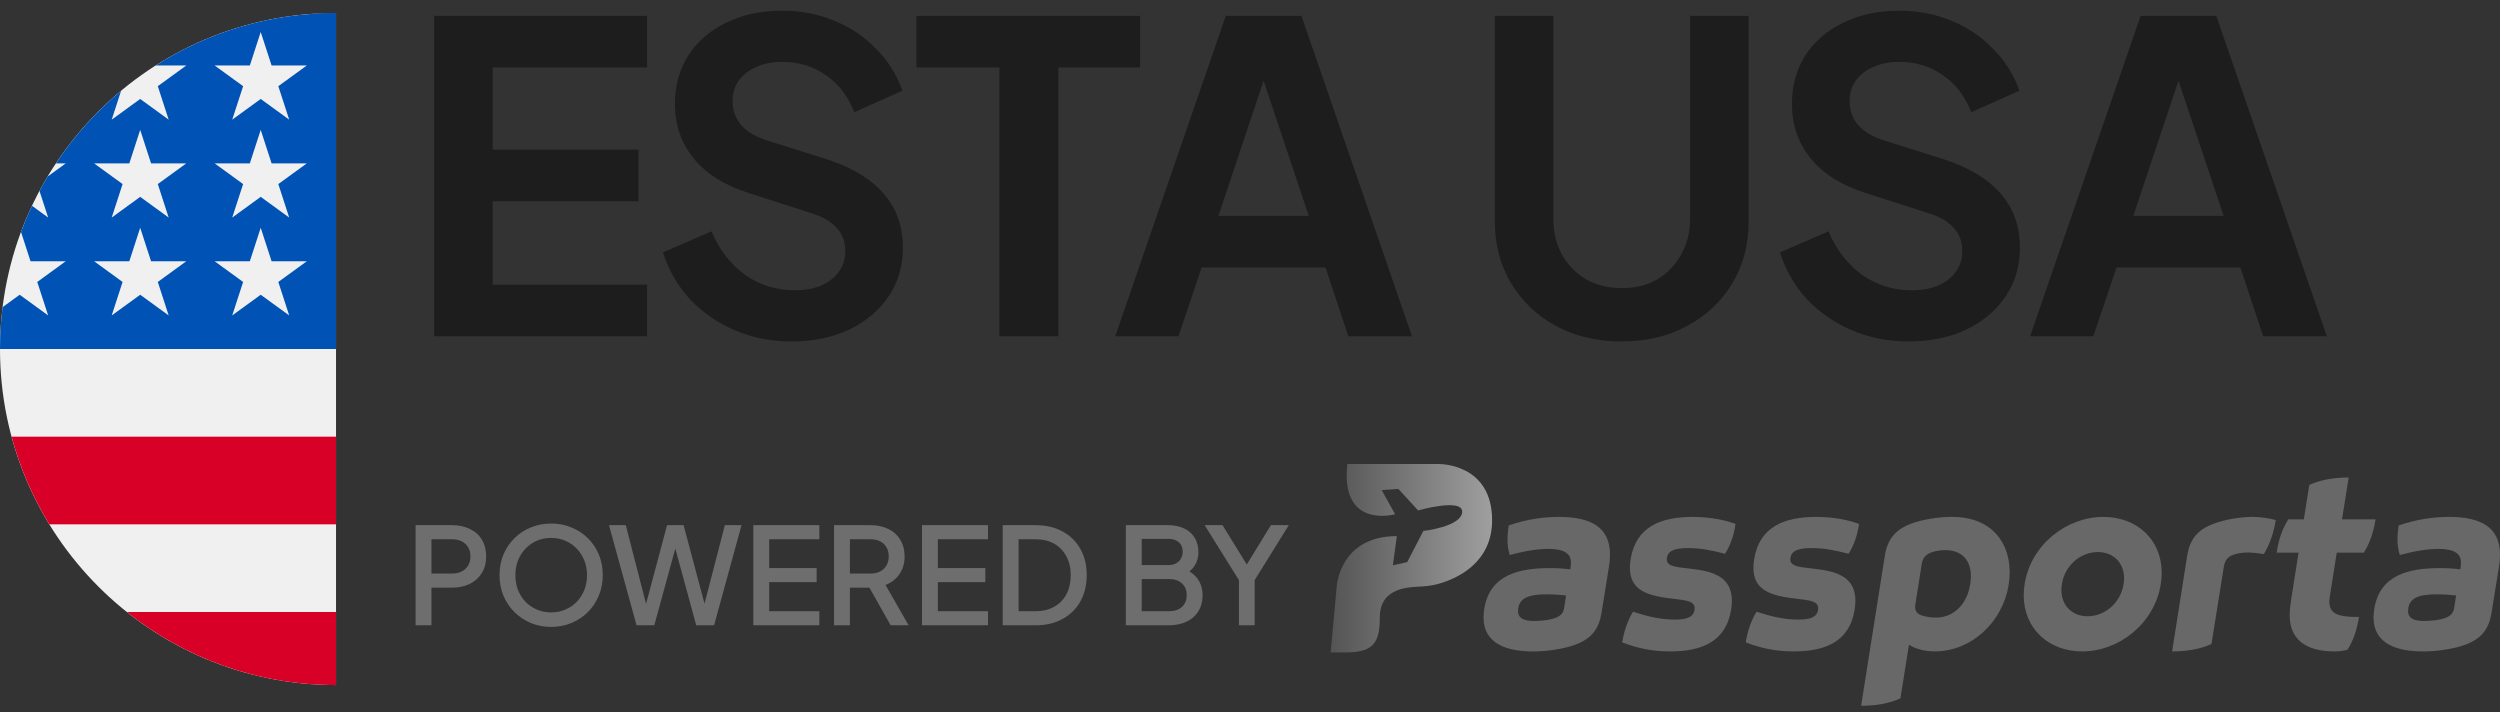
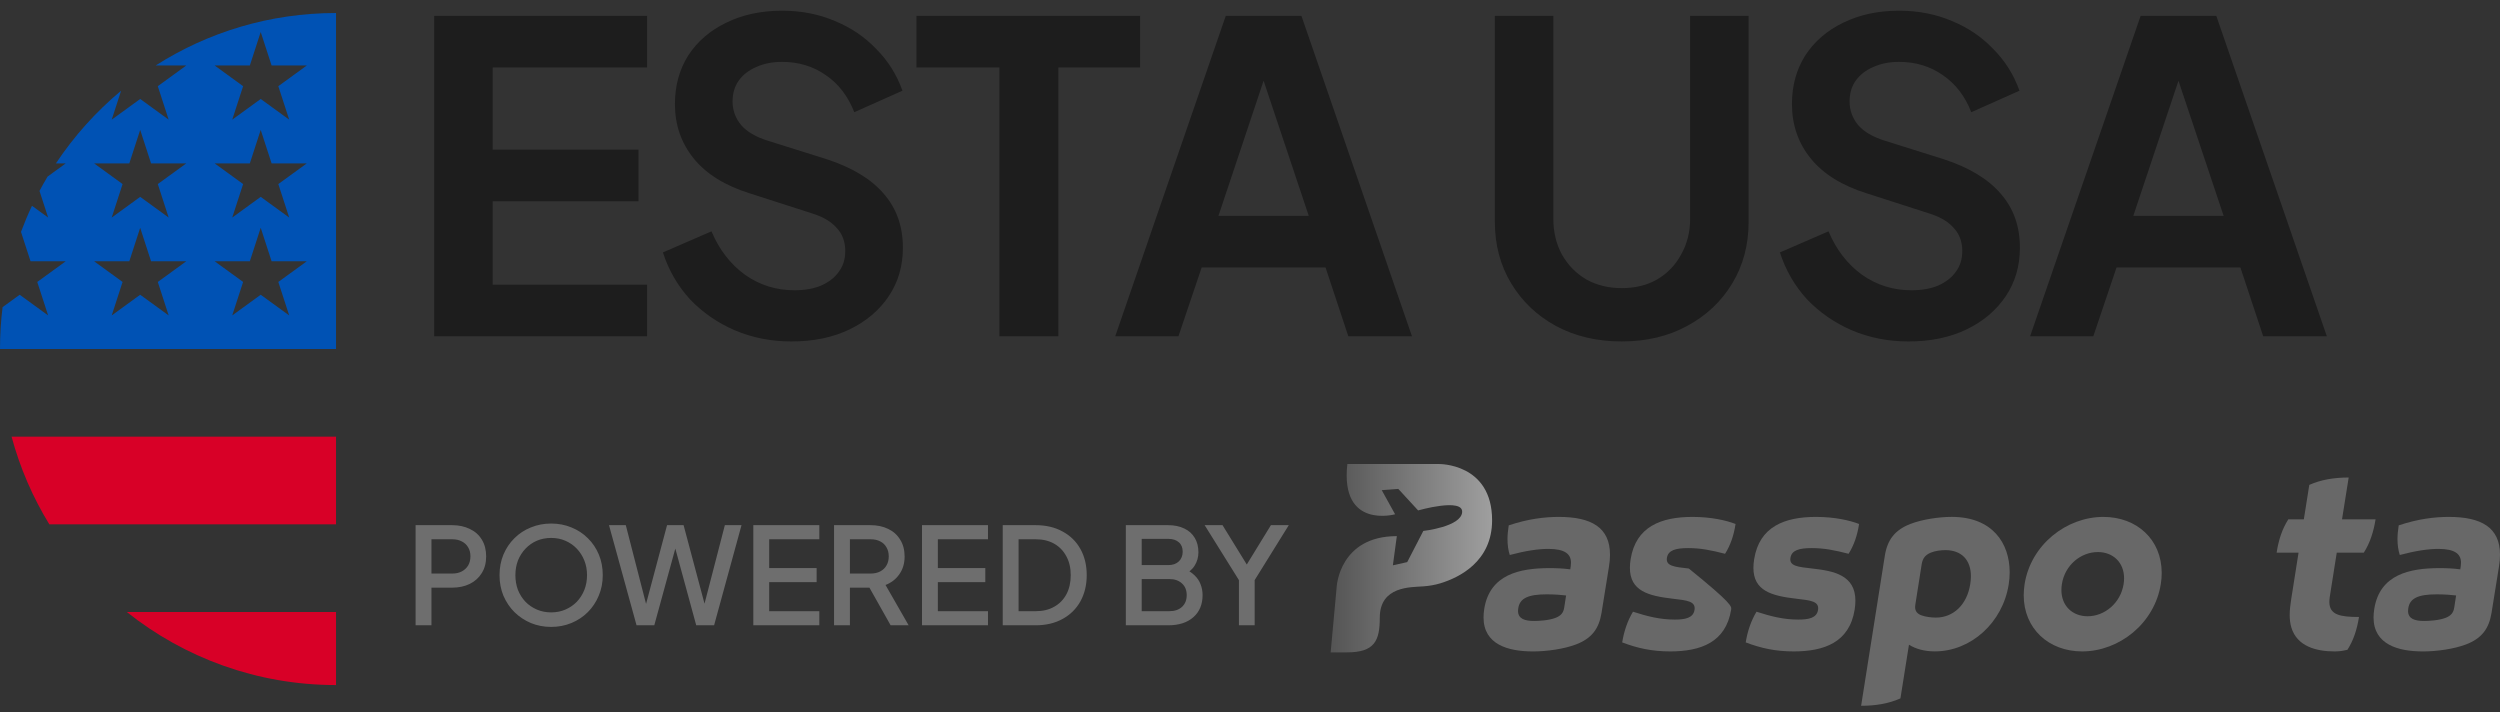
<svg xmlns="http://www.w3.org/2000/svg" width="186" height="53" viewBox="0 0 186 53" fill="none">
  <rect x="0" y="0" width="186" height="53" fill="#333333" stroke="none" />
  <g clip-path="url(#clip0_1416_4511)">
    <g clip-path="url(#clip1_1416_4511)">
-       <path d="M25 50.968C38.807 50.968 50 39.775 50 25.968C50 12.161 38.807 0.968 25 0.968C11.193 0.968 0 12.161 0 25.968C0 39.775 11.193 50.968 25 50.968Z" fill="#F0F0F0" />
-       <path d="M23.912 25.968H49.999C49.999 23.712 49.699 21.526 49.138 19.447H23.912V25.968Z" fill="#D80027" />
      <path d="M23.912 12.924H46.33C44.8 10.426 42.843 8.219 40.561 6.402H23.912V12.924Z" fill="#D80027" />
      <path d="M24.999 50.968C30.883 50.968 36.291 48.935 40.562 45.534H9.437C13.708 48.935 19.116 50.968 24.999 50.968Z" fill="#D80027" />
      <path d="M3.669 39.01H46.33C47.559 37.005 48.512 34.814 49.138 32.488H0.861C1.488 34.814 2.44 37.005 3.669 39.01Z" fill="#D80027" />
      <path d="M11.581 4.872H13.859L11.74 6.412L12.549 8.903L10.43 7.363L8.311 8.903L9.01 6.751C7.144 8.305 5.509 10.126 4.161 12.155H4.891L3.542 13.135C3.332 13.486 3.131 13.842 2.938 14.203L3.582 16.186L2.38 15.312C2.081 15.945 1.808 16.593 1.562 17.253L2.272 19.438H4.891L2.772 20.977L3.582 23.468L1.463 21.929L0.193 22.851C0.066 23.872 0 24.913 0 25.968H25C25 12.161 25 10.534 25 0.968C20.061 0.968 15.457 2.401 11.581 4.872ZM12.549 23.468L10.43 21.929L8.311 23.468L9.12 20.977L7.001 19.438H9.621L10.43 16.947L11.239 19.438H13.859L11.74 20.977L12.549 23.468ZM11.74 13.694L12.549 16.186L10.43 14.646L8.311 16.186L9.12 13.694L7.001 12.155H9.621L10.43 9.664L11.239 12.155H13.859L11.74 13.694ZM21.516 23.468L19.397 21.929L17.278 23.468L18.088 20.977L15.969 19.438H18.588L19.397 16.947L20.207 19.438H22.826L20.707 20.977L21.516 23.468ZM20.707 13.694L21.516 16.186L19.397 14.646L17.278 16.186L18.088 13.694L15.969 12.155H18.588L19.397 9.664L20.207 12.155H22.826L20.707 13.694ZM20.707 6.412L21.516 8.903L19.397 7.363L17.278 8.903L18.088 6.412L15.969 4.872H18.588L19.397 2.381L20.207 4.872H22.826L20.707 6.412Z" fill="#0052B4" />
    </g>
  </g>
  <path d="M32.304 25.02V1.18H48.144V5.02H36.656V11.132H47.504V14.972H36.656V21.18H48.144V25.02H32.304ZM58.887 25.404C57.373 25.404 55.965 25.126 54.663 24.572C53.383 24.017 52.274 23.249 51.335 22.268C50.418 21.265 49.746 20.102 49.319 18.78L52.935 17.212C53.511 18.577 54.343 19.654 55.431 20.444C56.519 21.212 57.746 21.596 59.111 21.596C59.879 21.596 60.541 21.478 61.095 21.244C61.671 20.988 62.109 20.646 62.407 20.22C62.727 19.793 62.887 19.281 62.887 18.684C62.887 17.98 62.674 17.404 62.247 16.956C61.842 16.486 61.223 16.124 60.391 15.868L55.815 14.396C53.959 13.82 52.562 12.956 51.623 11.804C50.685 10.652 50.215 9.297 50.215 7.74C50.215 6.374 50.546 5.169 51.207 4.124C51.89 3.078 52.829 2.268 54.023 1.692C55.239 1.094 56.626 0.796 58.183 0.796C59.613 0.796 60.925 1.052 62.119 1.564C63.314 2.054 64.338 2.748 65.191 3.644C66.066 4.518 66.717 5.553 67.143 6.748L63.559 8.348C63.09 7.153 62.386 6.236 61.447 5.596C60.509 4.934 59.421 4.604 58.183 4.604C57.458 4.604 56.818 4.732 56.263 4.988C55.709 5.222 55.271 5.564 54.951 6.012C54.653 6.438 54.503 6.95 54.503 7.548C54.503 8.209 54.717 8.796 55.143 9.308C55.57 9.798 56.221 10.182 57.095 10.46L61.479 11.836C63.378 12.454 64.797 13.308 65.735 14.396C66.695 15.484 67.175 16.828 67.175 18.428C67.175 19.793 66.823 20.998 66.119 22.044C65.415 23.089 64.445 23.91 63.207 24.508C61.97 25.105 60.53 25.404 58.887 25.404ZM74.358 25.02V5.02H68.182V1.18H84.822V5.02H78.742V25.02H74.358ZM82.972 25.02L91.196 1.18H96.828L105.052 25.02H100.316L98.62 19.9H89.404L87.676 25.02H82.972ZM90.652 16.06H97.372L93.404 4.188H94.62L90.652 16.06ZM120.657 25.404C118.822 25.404 117.19 25.02 115.761 24.252C114.353 23.484 113.243 22.428 112.433 21.084C111.622 19.74 111.217 18.214 111.217 16.508V1.18H115.569V16.284C115.569 17.265 115.782 18.15 116.209 18.94C116.657 19.729 117.265 20.348 118.033 20.796C118.801 21.222 119.675 21.436 120.657 21.436C121.659 21.436 122.534 21.222 123.281 20.796C124.049 20.348 124.646 19.729 125.073 18.94C125.521 18.15 125.745 17.265 125.745 16.284V1.18H130.097V16.508C130.097 18.214 129.691 19.74 128.881 21.084C128.07 22.428 126.95 23.484 125.521 24.252C124.113 25.02 122.491 25.404 120.657 25.404ZM141.993 25.404C140.479 25.404 139.071 25.126 137.769 24.572C136.489 24.017 135.38 23.249 134.441 22.268C133.524 21.265 132.852 20.102 132.425 18.78L136.041 17.212C136.617 18.577 137.449 19.654 138.537 20.444C139.625 21.212 140.852 21.596 142.217 21.596C142.985 21.596 143.647 21.478 144.201 21.244C144.777 20.988 145.215 20.646 145.513 20.22C145.833 19.793 145.993 19.281 145.993 18.684C145.993 17.98 145.78 17.404 145.353 16.956C144.948 16.486 144.329 16.124 143.497 15.868L138.921 14.396C137.065 13.82 135.668 12.956 134.729 11.804C133.791 10.652 133.321 9.297 133.321 7.74C133.321 6.374 133.652 5.169 134.313 4.124C134.996 3.078 135.935 2.268 137.129 1.692C138.345 1.094 139.732 0.796 141.289 0.796C142.719 0.796 144.031 1.052 145.225 1.564C146.42 2.054 147.444 2.748 148.297 3.644C149.172 4.518 149.823 5.553 150.249 6.748L146.665 8.348C146.196 7.153 145.492 6.236 144.553 5.596C143.615 4.934 142.527 4.604 141.289 4.604C140.564 4.604 139.924 4.732 139.369 4.988C138.815 5.222 138.377 5.564 138.057 6.012C137.759 6.438 137.609 6.95 137.609 7.548C137.609 8.209 137.823 8.796 138.249 9.308C138.676 9.798 139.327 10.182 140.201 10.46L144.585 11.836C146.484 12.454 147.903 13.308 148.841 14.396C149.801 15.484 150.281 16.828 150.281 18.428C150.281 19.793 149.929 20.998 149.225 22.044C148.521 23.089 147.551 23.91 146.313 24.508C145.076 25.105 143.636 25.404 141.993 25.404ZM151.038 25.02L159.262 1.18H164.894L173.118 25.02H168.382L166.686 19.9H157.47L155.742 25.02H151.038ZM158.718 16.06H165.438L161.47 4.188H162.686L158.718 16.06Z" fill="#1D1D1D" />
  <path d="M30.92 46.522V39.072H33.63C34.13 39.072 34.57 39.165 34.95 39.352C35.337 39.532 35.637 39.798 35.85 40.152C36.064 40.498 36.17 40.915 36.17 41.402C36.17 41.882 36.06 42.295 35.84 42.642C35.627 42.988 35.33 43.255 34.95 43.442C34.57 43.628 34.13 43.722 33.63 43.722H32.1V46.522H30.92ZM32.1 42.672H33.66C33.927 42.672 34.16 42.618 34.36 42.512C34.56 42.405 34.717 42.258 34.83 42.072C34.944 41.878 35 41.652 35 41.392C35 41.132 34.944 40.908 34.83 40.722C34.717 40.528 34.56 40.382 34.36 40.282C34.16 40.175 33.927 40.122 33.66 40.122H32.1V42.672ZM41.005 46.642C40.465 46.642 39.962 46.545 39.495 46.352C39.035 46.158 38.629 45.888 38.275 45.542C37.929 45.195 37.655 44.788 37.455 44.322C37.262 43.855 37.165 43.345 37.165 42.792C37.165 42.238 37.262 41.728 37.455 41.262C37.655 40.788 37.929 40.382 38.275 40.042C38.622 39.695 39.029 39.428 39.495 39.242C39.962 39.048 40.465 38.952 41.005 38.952C41.552 38.952 42.055 39.048 42.515 39.242C42.982 39.428 43.389 39.695 43.735 40.042C44.089 40.388 44.362 40.795 44.555 41.262C44.749 41.728 44.845 42.238 44.845 42.792C44.845 43.345 44.745 43.855 44.545 44.322C44.352 44.788 44.082 45.195 43.735 45.542C43.389 45.888 42.982 46.158 42.515 46.352C42.049 46.545 41.545 46.642 41.005 46.642ZM41.005 45.562C41.392 45.562 41.745 45.492 42.065 45.352C42.392 45.212 42.675 45.018 42.915 44.772C43.155 44.518 43.342 44.225 43.475 43.892C43.609 43.552 43.675 43.185 43.675 42.792C43.675 42.398 43.609 42.035 43.475 41.702C43.342 41.368 43.155 41.075 42.915 40.822C42.675 40.568 42.392 40.372 42.065 40.232C41.745 40.092 41.392 40.022 41.005 40.022C40.619 40.022 40.262 40.092 39.935 40.232C39.615 40.372 39.335 40.568 39.095 40.822C38.855 41.075 38.669 41.368 38.535 41.702C38.409 42.035 38.345 42.398 38.345 42.792C38.345 43.185 38.409 43.552 38.535 43.892C38.669 44.225 38.855 44.518 39.095 44.772C39.335 45.018 39.619 45.212 39.945 45.352C40.272 45.492 40.625 45.562 41.005 45.562ZM47.359 46.522L45.309 39.072H46.559L48.219 45.522H47.909L49.629 39.072H50.859L52.579 45.522H52.259L53.929 39.072H55.169L53.129 46.522H51.799L50.069 40.172H50.419L48.679 46.522H47.359ZM56.047 46.522V39.072H60.957V40.122H57.227V42.262H60.757V43.312H57.227V45.472H60.957V46.522H56.047ZM62.053 46.522V39.072H64.763C65.263 39.072 65.703 39.165 66.083 39.352C66.463 39.532 66.76 39.798 66.973 40.152C67.193 40.498 67.303 40.915 67.303 41.402C67.303 41.915 67.173 42.355 66.913 42.722C66.66 43.088 66.317 43.355 65.883 43.522L67.603 46.522H66.263L64.433 43.272L65.203 43.722H63.233V46.522H62.053ZM63.233 42.672H64.783C65.056 42.672 65.293 42.618 65.493 42.512C65.693 42.405 65.847 42.258 65.953 42.072C66.067 41.878 66.123 41.652 66.123 41.392C66.123 41.132 66.067 40.908 65.953 40.722C65.847 40.528 65.693 40.382 65.493 40.282C65.293 40.175 65.056 40.122 64.783 40.122H63.233V42.672ZM68.596 46.522V39.072H73.506V40.122H69.776V42.262H73.306V43.312H69.776V45.472H73.506V46.522H68.596ZM74.602 46.522V39.072H77.042C77.815 39.072 78.485 39.228 79.052 39.542C79.625 39.848 80.069 40.282 80.382 40.842C80.695 41.402 80.852 42.052 80.852 42.792C80.852 43.525 80.695 44.175 80.382 44.742C80.069 45.302 79.625 45.738 79.052 46.052C78.485 46.365 77.815 46.522 77.042 46.522H74.602ZM75.782 45.472H77.062C77.589 45.472 78.045 45.362 78.432 45.142C78.825 44.922 79.129 44.612 79.342 44.212C79.555 43.812 79.662 43.338 79.662 42.792C79.662 42.245 79.552 41.775 79.332 41.382C79.119 40.982 78.819 40.672 78.432 40.452C78.045 40.232 77.589 40.122 77.062 40.122H75.782V45.472ZM83.762 46.522V39.072H86.902C87.369 39.072 87.772 39.155 88.112 39.322C88.452 39.482 88.712 39.715 88.892 40.022C89.072 40.322 89.162 40.678 89.162 41.092C89.162 41.452 89.069 41.782 88.882 42.082C88.702 42.375 88.419 42.608 88.032 42.782V42.282C88.372 42.415 88.649 42.585 88.862 42.792C89.076 42.992 89.229 43.218 89.322 43.472C89.422 43.725 89.472 43.992 89.472 44.272C89.472 44.972 89.242 45.522 88.782 45.922C88.329 46.322 87.706 46.522 86.912 46.522H83.762ZM84.942 45.472H87.002C87.395 45.472 87.709 45.365 87.942 45.152C88.175 44.932 88.292 44.642 88.292 44.282C88.292 43.915 88.175 43.625 87.942 43.412C87.709 43.192 87.395 43.082 87.002 43.082H84.942V45.472ZM84.942 42.042H86.932C87.252 42.042 87.509 41.952 87.702 41.772C87.895 41.585 87.992 41.342 87.992 41.042C87.992 40.742 87.895 40.508 87.702 40.342C87.509 40.175 87.252 40.092 86.932 40.092H84.942V42.042ZM92.176 46.522V43.162L89.626 39.072H90.956L92.996 42.382H92.526L94.556 39.072H95.886L93.346 43.162V46.522H92.176Z" fill="#6E6E6E" />
  <path d="M114.024 48.465C112.217 48.465 110.375 47.958 110.375 45.935C110.375 45.741 110.393 45.523 110.428 45.3C110.84 42.733 113.062 42.268 115.292 42.268C115.799 42.268 116.319 42.291 116.828 42.359L116.864 42.117C116.875 42.026 116.881 41.941 116.881 41.864C116.881 41.223 116.434 40.838 115.195 40.838C114.457 40.838 113.503 40.976 112.326 41.291C112.211 40.929 112.158 40.541 112.158 40.114C112.158 39.793 112.193 39.449 112.249 39.087C113.705 38.598 114.95 38.458 115.977 38.458C118.399 38.458 119.784 39.243 119.784 41.273C119.784 41.55 119.761 41.846 119.705 42.173L119.155 45.591C118.961 46.793 118.411 47.505 117.251 47.947C116.357 48.285 115.106 48.467 114.026 48.467L114.024 48.465ZM116.519 44.303C116.199 44.261 115.625 44.218 115.092 44.218C113.678 44.218 113.074 44.515 112.959 45.251C112.947 45.324 112.941 45.389 112.941 45.45C112.941 46.048 113.462 46.2 114.131 46.2C114.457 46.2 115.225 46.164 115.726 45.971C116.155 45.808 116.323 45.565 116.379 45.197L116.517 44.303H116.519Z" fill="#686868" />
-   <path d="M124.261 48.465C122.931 48.465 121.844 48.235 120.691 47.794C120.829 46.944 121.096 46.17 121.494 45.512C122.551 45.85 123.483 46.097 124.605 46.097C125.367 46.097 125.982 45.982 126.073 45.373C126.17 44.738 125.535 44.667 124.472 44.546C122.63 44.335 121.265 43.967 121.265 42.246C121.265 42.052 121.282 41.84 121.318 41.611C121.704 39.17 123.602 38.458 125.917 38.458C127.3 38.458 128.418 38.711 129.125 38.984C128.998 39.829 128.745 40.567 128.345 41.202C127.318 40.937 126.532 40.778 125.602 40.778C124.672 40.778 124.11 40.934 124.019 41.502C123.922 42.105 124.54 42.179 125.65 42.299C127.233 42.475 128.852 42.788 128.852 44.691C128.852 44.891 128.834 45.114 128.798 45.349C128.406 47.808 126.509 48.465 124.261 48.465Z" fill="#686868" />
+   <path d="M124.261 48.465C122.931 48.465 121.844 48.235 120.691 47.794C120.829 46.944 121.096 46.17 121.494 45.512C122.551 45.85 123.483 46.097 124.605 46.097C125.367 46.097 125.982 45.982 126.073 45.373C126.17 44.738 125.535 44.667 124.472 44.546C122.63 44.335 121.265 43.967 121.265 42.246C121.265 42.052 121.282 41.84 121.318 41.611C121.704 39.17 123.602 38.458 125.917 38.458C127.3 38.458 128.418 38.711 129.125 38.984C128.998 39.829 128.745 40.567 128.345 41.202C127.318 40.937 126.532 40.778 125.602 40.778C124.672 40.778 124.11 40.934 124.019 41.502C123.922 42.105 124.54 42.179 125.65 42.299C128.852 44.891 128.834 45.114 128.798 45.349C128.406 47.808 126.509 48.465 124.261 48.465Z" fill="#686868" />
  <path d="M133.451 48.465C132.121 48.465 131.034 48.235 129.881 47.794C130.019 46.944 130.286 46.17 130.684 45.512C131.741 45.85 132.673 46.097 133.795 46.097C134.557 46.097 135.172 45.982 135.263 45.373C135.36 44.738 134.725 44.667 133.662 44.546C131.82 44.335 130.454 43.967 130.454 42.246C130.454 42.052 130.472 41.84 130.508 41.611C130.894 39.17 132.792 38.458 135.107 38.458C136.49 38.458 137.608 38.711 138.315 38.984C138.188 39.829 137.935 40.567 137.535 41.202C136.508 40.937 135.722 40.778 134.792 40.778C133.862 40.778 133.3 40.934 133.209 41.502C133.112 42.105 133.73 42.179 134.84 42.299C136.423 42.475 138.042 42.788 138.042 44.691C138.042 44.891 138.024 45.114 137.988 45.349C137.596 47.808 135.699 48.465 133.451 48.465Z" fill="#686868" />
  <path d="M140.232 41.344C140.42 40.161 140.976 39.429 142.148 38.976C143.024 38.638 144.281 38.456 145.205 38.456C148.239 38.456 149.519 40.412 149.519 42.58C149.519 42.883 149.495 43.184 149.446 43.486C148.999 46.331 146.63 48.463 143.955 48.463C143.187 48.463 142.542 48.287 142.027 47.968L141.392 51.96C140.515 52.352 139.544 52.51 138.467 52.51L140.232 41.342V41.344ZM146.588 43.447C146.618 43.241 146.636 43.055 146.636 42.873C146.636 41.653 145.929 40.929 144.738 40.929C144.429 40.929 143.988 40.976 143.65 41.117C143.25 41.279 143.04 41.546 142.973 41.981L142.502 44.976C142.49 45.043 142.484 45.102 142.484 45.158C142.484 45.472 142.641 45.658 142.937 45.775C143.258 45.901 143.735 45.949 144.026 45.949C145.326 45.949 146.345 45.001 146.588 43.449V43.447Z" fill="#686868" />
  <path d="M160.83 42.62C160.83 42.891 160.813 43.17 160.763 43.458C160.298 46.382 157.67 48.465 154.908 48.465C152.418 48.465 150.564 46.762 150.564 44.285C150.564 44.02 150.588 43.741 150.631 43.458C151.09 40.541 153.73 38.458 156.493 38.458C158.982 38.458 160.83 40.143 160.83 42.62ZM156.081 41.073C154.813 41.073 153.627 42.04 153.404 43.458C153.38 43.609 153.368 43.755 153.368 43.894C153.368 45.071 154.183 45.85 155.319 45.85C156.582 45.85 157.773 44.871 157.997 43.458C158.02 43.308 158.032 43.162 158.032 43.023C158.032 41.846 157.211 41.073 156.081 41.073Z" fill="#686868" />
-   <path d="M162.73 41.344C162.924 40.118 163.486 39.429 164.652 38.982C165.546 38.638 166.736 38.456 167.588 38.456C168.23 38.456 168.798 38.559 169.316 38.691C169.166 39.639 168.875 40.486 168.433 41.221C168.004 41.154 167.569 41.107 167.236 41.107C166.862 41.107 166.421 41.168 166.118 41.289C165.726 41.445 165.526 41.706 165.447 42.194L164.535 47.915C163.658 48.307 162.681 48.465 161.604 48.465L162.728 41.344H162.73Z" fill="#686868" />
  <path d="M173.854 41.12L173.333 44.418C173.315 44.55 173.304 44.671 173.304 44.78C173.304 45.753 174.113 45.903 175.508 45.903C175.364 46.833 175.096 47.648 174.649 48.344C174.232 48.441 174.014 48.465 173.676 48.465C172.358 48.465 170.897 48.103 170.474 46.677C170.389 46.38 170.353 46.073 170.353 45.759C170.353 45.359 170.408 44.962 170.468 44.562L171.012 41.12H169.381C169.526 40.173 169.793 39.356 170.252 38.638H171.406L171.811 36.077C172.688 35.685 173.666 35.527 174.742 35.527L174.247 38.636H176.743C176.592 39.572 176.325 40.406 175.866 41.118H173.854V41.12Z" fill="#686868" />
  <path d="M180.241 48.465C178.435 48.465 176.592 47.958 176.592 45.935C176.592 45.741 176.61 45.523 176.646 45.3C177.057 42.733 179.28 42.268 181.51 42.268C182.016 42.268 182.537 42.291 183.045 42.359L183.081 42.117C183.093 42.026 183.099 41.941 183.099 41.864C183.099 41.223 182.652 40.838 181.413 40.838C180.677 40.838 179.721 40.976 178.543 41.291C178.429 40.929 178.373 40.541 178.373 40.114C178.373 39.793 178.409 39.449 178.464 39.087C179.921 38.598 181.166 38.458 182.193 38.458C184.615 38.458 186 39.243 186 41.273C186 41.55 185.976 41.846 185.921 42.173L185.371 45.591C185.177 46.793 184.627 47.505 183.467 47.947C182.572 48.285 181.322 48.467 180.241 48.467V48.465ZM182.737 44.303C182.416 44.261 181.842 44.218 181.31 44.218C179.897 44.218 179.291 44.515 179.177 45.251C179.165 45.324 179.159 45.389 179.159 45.45C179.159 46.048 179.679 46.2 180.348 46.2C180.675 46.2 181.443 46.164 181.943 45.971C182.373 45.808 182.541 45.565 182.596 45.197L182.735 44.303H182.737Z" fill="#686868" />
  <path d="M100.243 34.523H107.036C107.036 34.523 111.012 34.438 111.012 38.709C111.012 41.793 108.544 42.975 107.173 43.395C106.761 43.521 106.336 43.593 105.908 43.624C104.982 43.697 102.655 43.583 102.655 45.964C102.655 47.657 102.279 48.536 100.225 48.536H99L99.451 43.642C99.451 43.642 99.653 39.888 103.923 39.888L103.629 42.06L104.697 41.82L105.894 39.502C105.894 39.502 108.71 39.19 108.784 38.103C108.857 37.018 105.507 37.975 105.507 37.975L104.034 36.375L102.801 36.468L103.795 38.262C103.795 38.262 99.693 39.405 100.243 34.523Z" fill="url(#paint0_linear_1416_4511)" />
  <defs>
    <linearGradient id="paint0_linear_1416_4511" x1="99" y1="41.529" x2="111.012" y2="41.529" gradientUnits="userSpaceOnUse">
      <stop stop-color="#545454" />
      <stop offset="1" stop-color="#9F9F9F" />
    </linearGradient>
    <clipPath id="clip0_1416_4511">
      <rect width="25" height="51" fill="white" transform="translate(0 1.022)" />
    </clipPath>
    <clipPath id="clip1_1416_4511">
      <rect width="50" height="50" fill="white" transform="translate(0 0.968)" />
    </clipPath>
  </defs>
</svg>